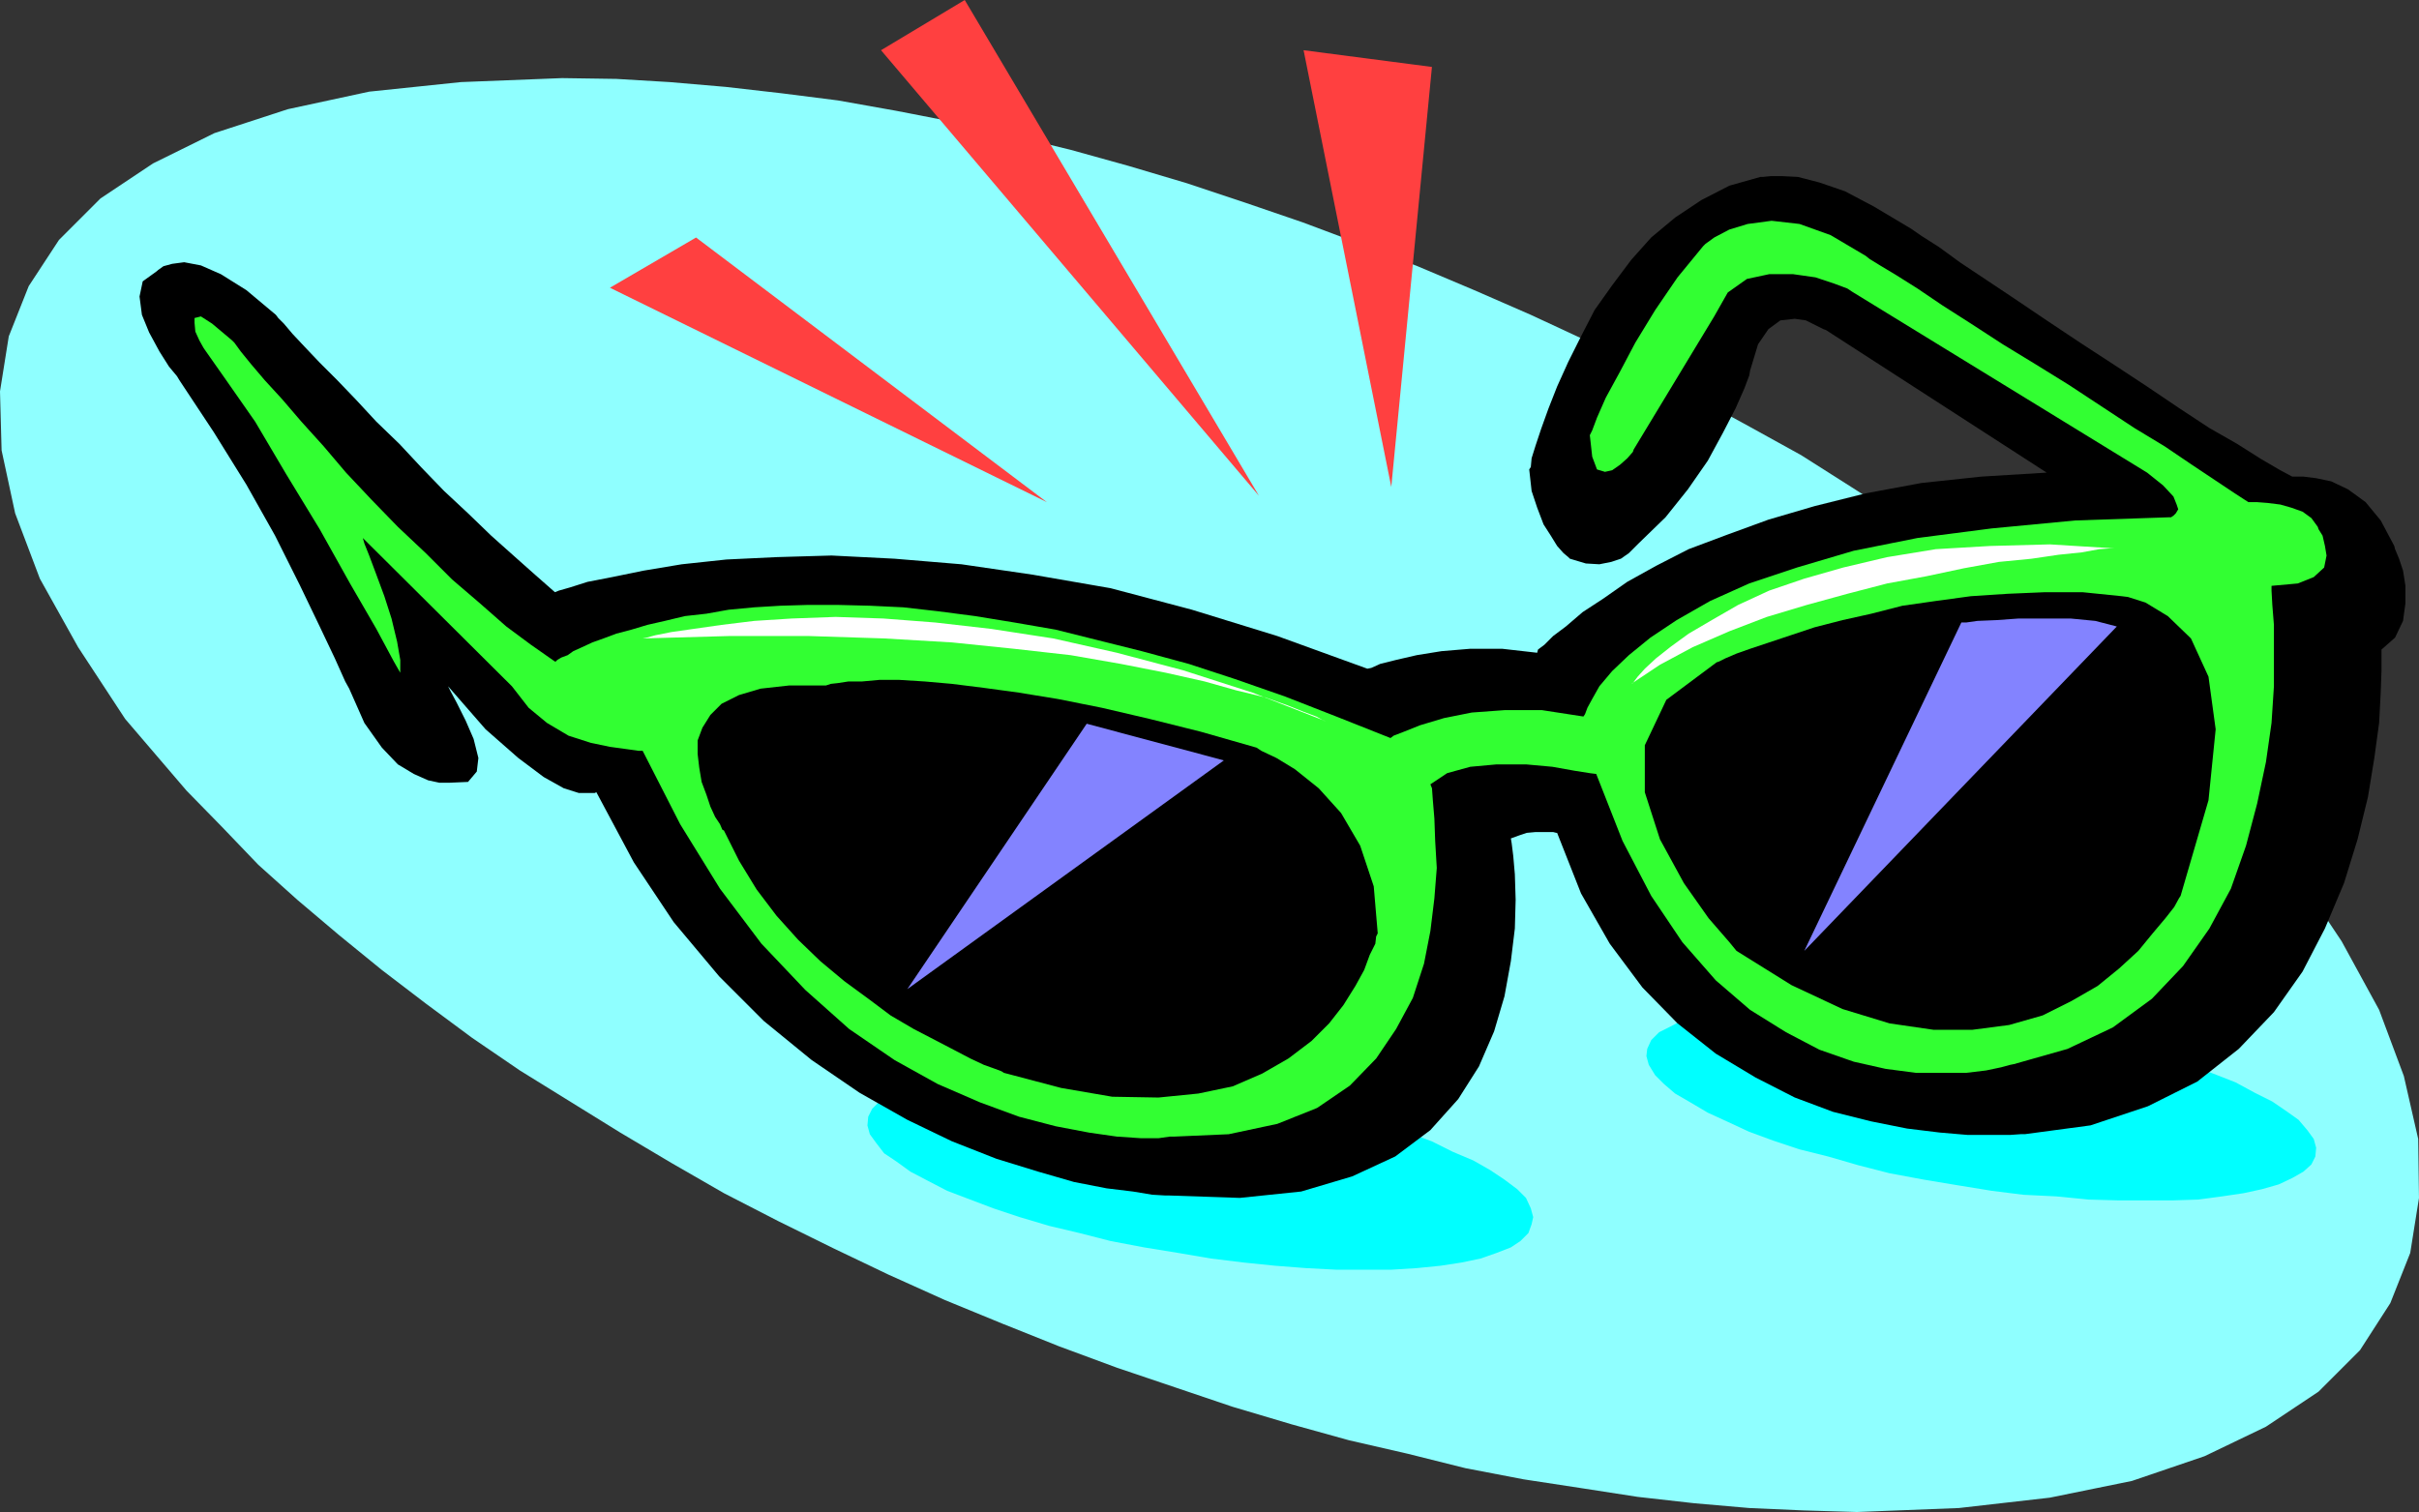
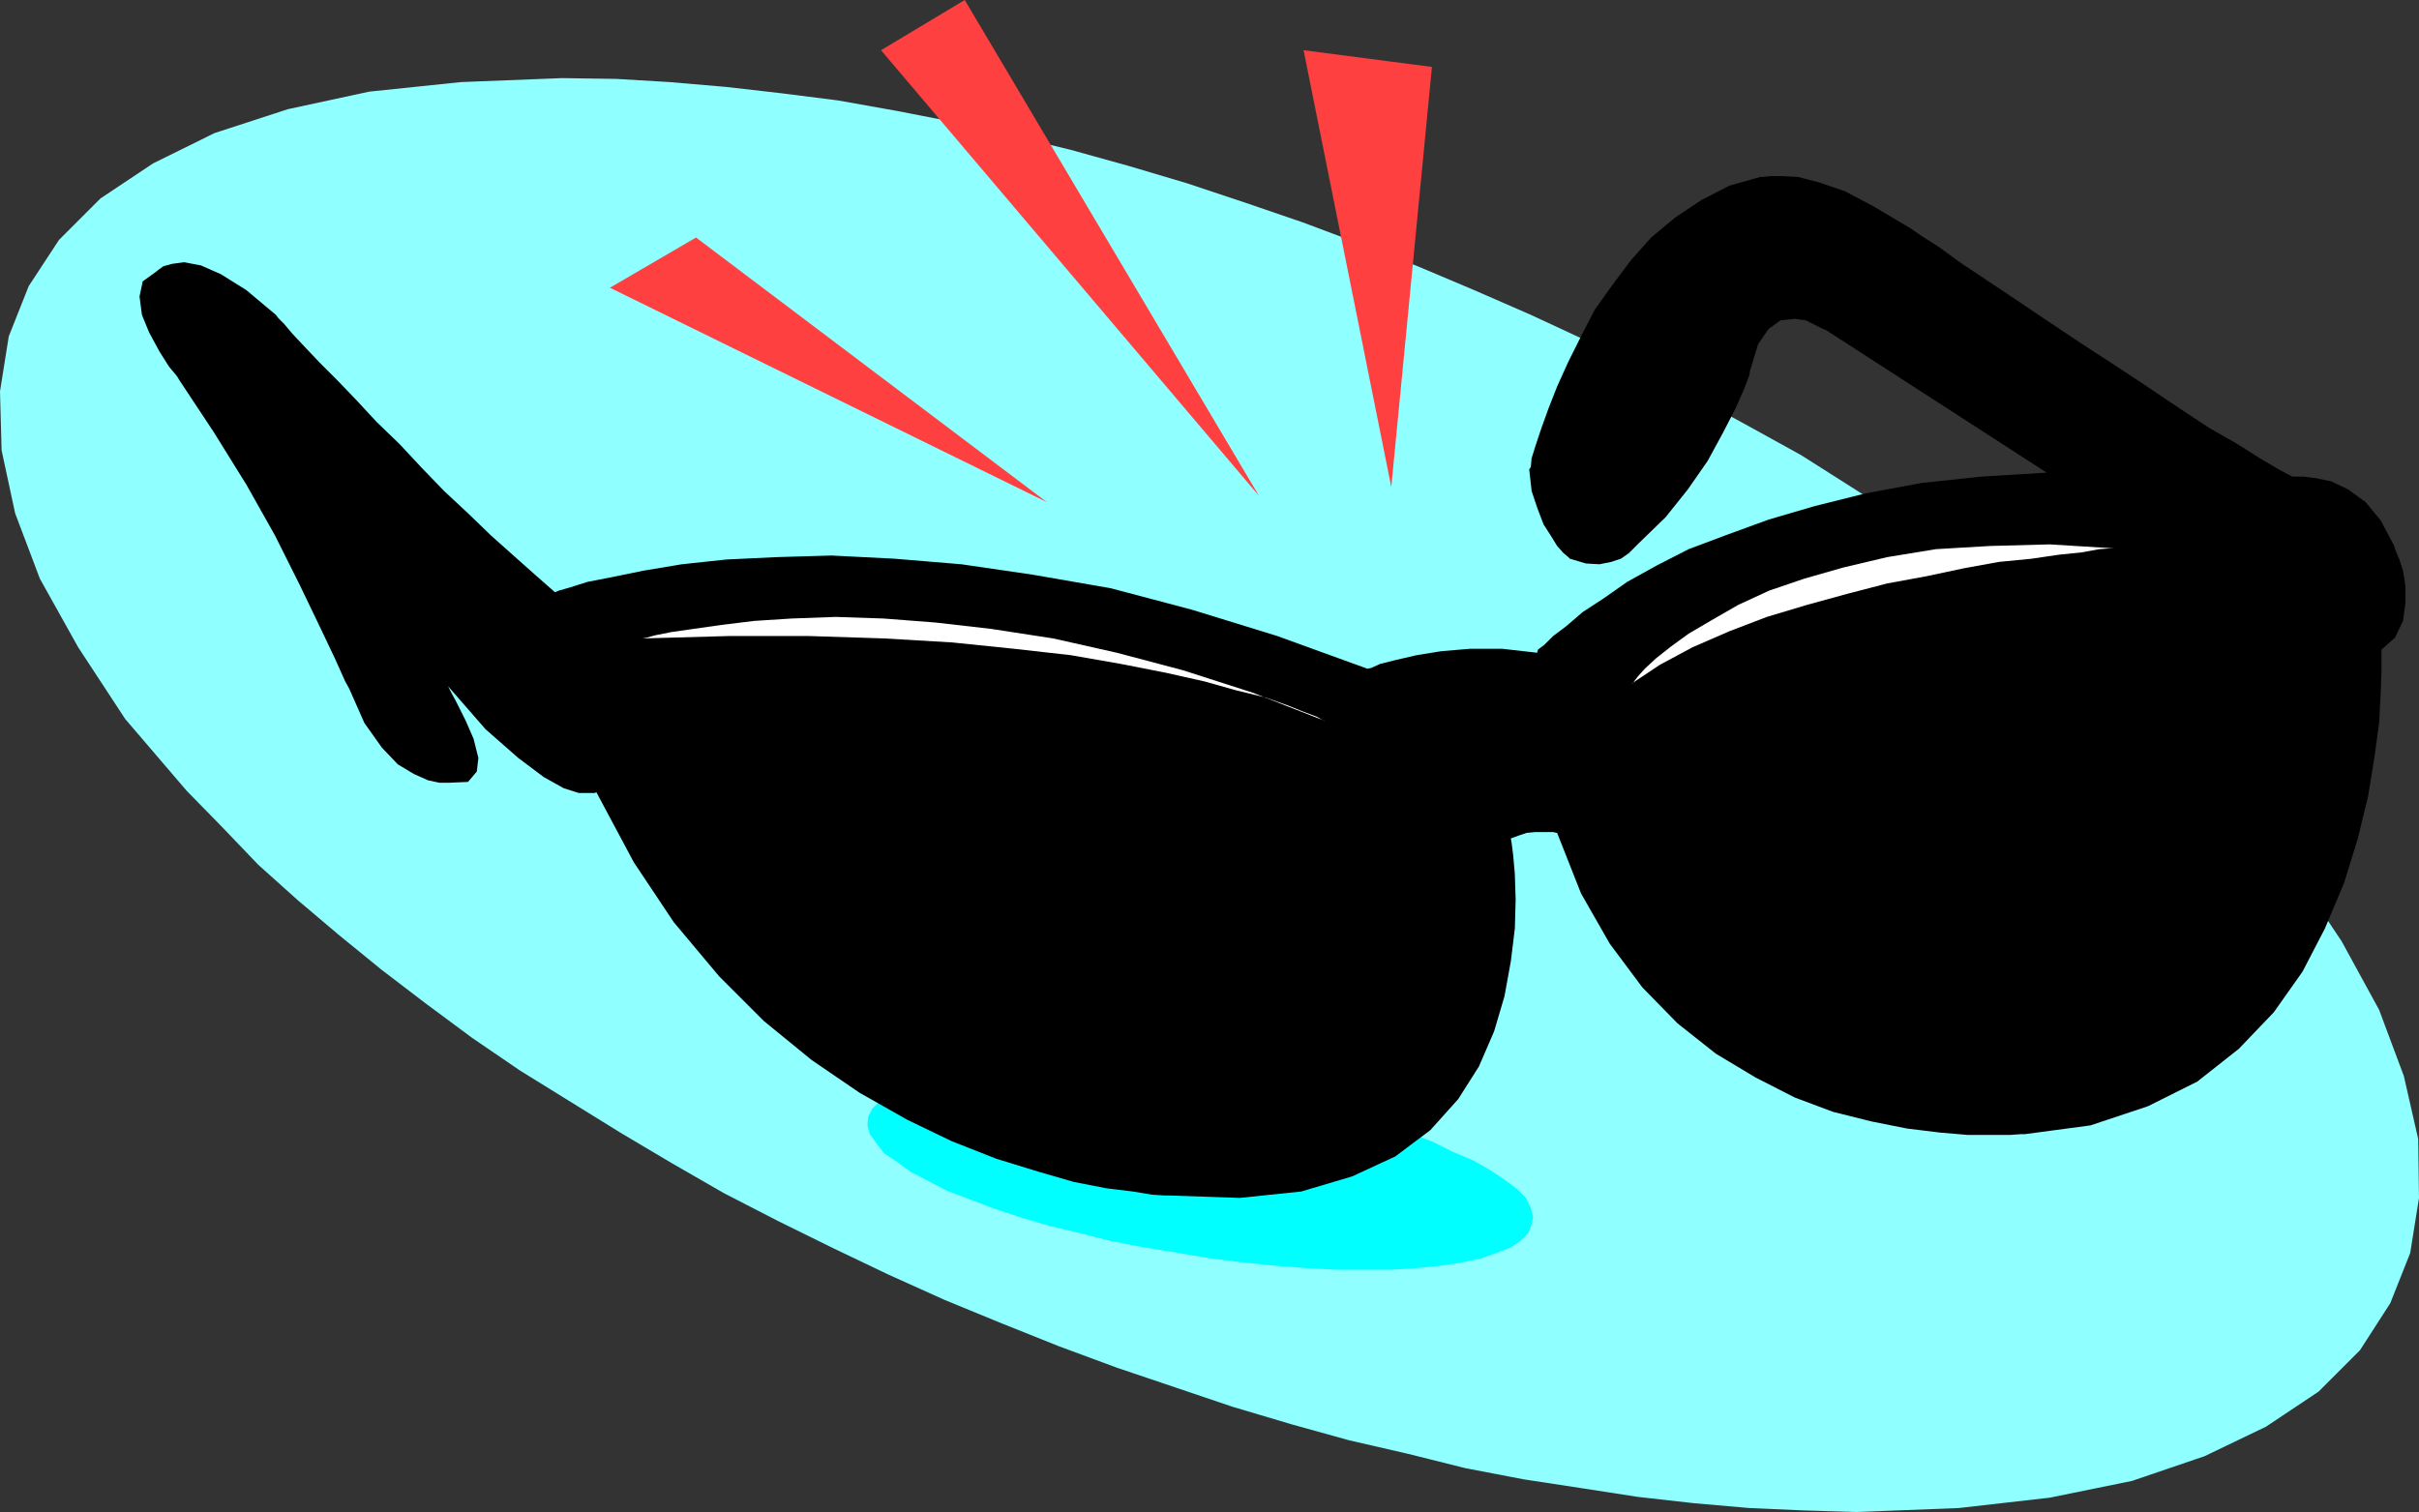
<svg xmlns="http://www.w3.org/2000/svg" xmlns:ns1="http://sodipodi.sourceforge.net/DTD/sodipodi-0.dtd" xmlns:ns2="http://www.inkscape.org/namespaces/inkscape" version="1.0" width="129.724mm" height="81.104mm" id="svg14" ns1:docname="Sunglasses 26.wmf">
  <rect width="100%" height="100%" fill="#333333" stroke="none" />
  <ns1:namedview id="namedview14" pagecolor="#ffffff" bordercolor="#000000" borderopacity="0.25" ns2:showpageshadow="2" ns2:pageopacity="0.0" ns2:pagecheckerboard="0" ns2:deskcolor="#d1d1d1" ns2:document-units="mm" />
  <defs id="defs1">
    <pattern id="WMFhbasepattern" patternUnits="userSpaceOnUse" width="6" height="6" x="0" y="0" />
  </defs>
  <path style="fill:#8fffff;fill-opacity:1;fill-rule:evenodd;stroke:none" d="m 452.479,161.589 -7.11,-7.433 -7.434,-7.433 -7.918,-7.11 -8.403,-7.11 -8.565,-7.11 -8.888,-6.787 -9.373,-6.948 -9.696,-6.625 -9.858,-6.302 -10.181,-6.464 -10.827,-5.979 -10.666,-5.817 -10.989,-5.979 -10.827,-5.332 -11.474,-5.332 -11.474,-5.009 -11.474,-4.848 -11.635,-4.524 -11.635,-4.363 -11.797,-4.04 -11.635,-3.878 -11.958,-3.555 -11.635,-3.232 -11.958,-2.909 -11.797,-2.747 -11.635,-2.262 -11.797,-2.101 -11.474,-1.454 -11.312,-1.293 -11.312,-0.97 -10.827,-0.646 -10.989,-0.162 -20.523,0.808 -18.584,1.939 L 58.338,22.138 43.47,26.985 31.027,33.126 20.362,40.236 11.958,48.638 5.818,58.011 1.778,68.191 0,79.34 0.323,91.298 l 2.747,12.766 5.01,13.25 7.757,13.897 9.534,14.543 12.443,14.543 7.11,7.272 7.434,7.756 7.918,7.11 8.403,7.11 8.726,7.11 8.888,6.787 9.373,6.948 9.696,6.625 10.181,6.302 10.181,6.302 10.342,6.14 10.666,6.14 10.989,5.656 11.15,5.494 11.15,5.332 11.474,5.171 11.797,4.848 11.312,4.524 11.797,4.363 11.958,4.04 11.474,3.878 11.958,3.555 11.635,3.232 11.958,2.747 11.635,2.909 11.797,2.262 11.635,1.777 11.474,1.777 11.474,1.293 11.15,0.97 10.989,0.485 10.827,0.323 20.685,-0.808 18.422,-2.101 16.645,-3.393 14.706,-5.009 12.443,-5.979 10.666,-7.11 8.403,-8.403 6.141,-9.534 4.04,-10.18 1.778,-11.15 -0.162,-11.958 -2.909,-12.766 -5.01,-13.412 -7.595,-13.897 -9.696,-14.543 z" id="path1" />
-   <path style="fill:#00ffff;fill-opacity:1;fill-rule:evenodd;stroke:none" d="m 389.94,239.152 6.787,1.131 6.949,1.131 6.464,0.808 6.626,0.323 6.464,0.646 5.979,0.162 h 5.979 5.333 l 5.01,-0.162 4.848,-0.646 4.363,-0.646 3.717,-0.808 3.394,-0.97 2.747,-1.293 2.262,-1.293 1.616,-1.454 0.808,-1.616 0.162,-1.777 -0.485,-1.777 -1.293,-1.777 -1.778,-2.101 -2.262,-1.616 -3.07,-2.101 -3.555,-1.777 -3.878,-2.101 -4.525,-1.777 -4.848,-1.777 -5.333,-1.777 -5.818,-1.777 -6.141,-1.454 -6.302,-1.616 -6.949,-1.131 -6.787,-1.293 -6.949,-0.97 -6.464,-0.808 -6.626,-0.808 -6.464,-0.485 -5.979,-0.323 h -5.979 l -5.333,0.323 -5.333,0.323 -4.525,0.485 -4.363,0.485 -4.04,0.808 -3.394,0.97 -2.424,1.293 -2.262,1.131 -1.616,1.616 -0.808,1.777 -0.162,1.454 0.485,1.777 1.293,2.101 1.778,1.777 2.262,1.939 3.07,1.777 3.555,2.101 3.878,1.777 4.525,2.101 4.848,1.777 5.333,1.777 5.818,1.454 6.141,1.777 6.302,1.616 z" id="path2" />
  <path style="fill:#00ffff;fill-opacity:1;fill-rule:evenodd;stroke:none" d="m 231.896,252.887 6.949,1.131 6.626,1.131 6.626,0.808 6.302,0.646 6.302,0.485 6.141,0.323 h 5.818 5.333 l 5.171,-0.323 4.848,-0.485 4.202,-0.646 3.878,-0.808 3.232,-1.131 2.909,-1.131 1.939,-1.293 1.616,-1.616 0.646,-1.777 0.323,-1.454 -0.485,-1.777 -0.97,-2.101 -1.778,-1.777 -2.586,-1.939 -2.909,-1.939 -3.394,-1.939 -4.202,-1.777 -4.202,-2.101 -4.848,-1.777 -5.333,-1.777 -5.979,-1.454 -5.979,-1.777 -6.302,-1.616 -6.949,-1.293 -6.787,-1.131 -6.626,-1.131 -6.626,-0.646 -6.626,-0.646 -6.302,-0.485 -6.141,-0.162 h -5.656 -5.656 l -5.01,0.162 -4.848,0.485 -4.363,0.808 -3.717,0.808 -3.394,0.97 -2.747,1.293 -2.101,1.293 -1.454,1.454 -0.808,1.616 -0.162,1.777 0.485,1.777 1.293,1.777 1.616,2.101 2.424,1.616 2.909,2.101 3.394,1.777 4.04,2.101 4.686,1.777 4.686,1.777 5.333,1.777 5.979,1.777 6.141,1.454 6.302,1.616 z" id="path3" />
  <path style="fill:#000000;fill-opacity:1;fill-rule:evenodd;stroke:none" d="m 90.819,139.128 0.485,0.97 1.293,2.424 1.778,3.555 1.616,3.717 0.97,3.878 -0.323,2.747 -1.778,2.101 -3.717,0.162 H 90.496 89.041 l -2.262,-0.485 -2.909,-1.293 -3.232,-1.939 -3.232,-3.393 -3.555,-5.009 -3.07,-6.948 -0.808,-1.454 -2.101,-4.686 -3.07,-6.464 -4.04,-8.403 L 55.752,108.588 49.934,98.246 43.309,87.581 36.36,77.078 35.875,76.27 l -1.616,-1.939 -1.939,-3.07 -2.101,-3.878 -1.454,-3.555 -0.485,-3.717 0.646,-3.07 2.909,-2.101 0.162,-0.162 1.131,-0.808 1.778,-0.485 2.424,-0.323 3.394,0.646 4.04,1.777 5.171,3.232 5.979,5.009 0.485,0.646 1.131,1.131 1.778,2.101 2.424,2.585 3.07,3.232 3.555,3.555 3.878,4.04 4.04,4.363 4.686,4.524 4.525,4.848 4.525,4.686 4.848,4.524 4.686,4.524 4.525,4.04 4.363,3.878 4.04,3.555 0.808,-0.323 2.262,-0.646 3.555,-1.131 5.01,-0.97 6.302,-1.293 7.757,-1.293 9.05,-0.97 10.181,-0.485 11.15,-0.323 12.766,0.646 13.574,1.131 14.382,2.101 15.837,2.747 16.483,4.363 17.291,5.332 18.261,6.625 0.808,-0.162 1.778,-0.808 3.232,-0.808 4.202,-0.97 5.01,-0.808 5.818,-0.485 h 6.464 l 7.11,0.808 0.162,-0.646 1.293,-0.97 1.778,-1.777 2.586,-1.939 3.394,-2.909 4.202,-2.747 4.848,-3.393 5.818,-3.232 6.626,-3.393 7.757,-2.909 8.403,-3.07 9.373,-2.747 10.342,-2.585 11.312,-2.101 12.12,-1.293 13.251,-0.808 -44.763,-28.924 -0.485,-0.162 -1.616,-0.808 -1.939,-0.97 -2.262,-0.323 -2.909,0.323 -2.424,1.777 -2.101,3.07 -1.616,5.332 -0.162,0.97 -0.97,2.585 -1.778,4.04 -2.586,5.009 -3.07,5.656 -4.04,5.817 -4.525,5.656 -5.494,5.332 -0.162,0.162 -0.808,0.808 -0.97,0.97 -1.616,1.131 -1.939,0.646 -2.424,0.485 -2.747,-0.162 -3.232,-0.97 -0.323,-0.323 -0.97,-0.808 -1.293,-1.454 -1.293,-2.101 -1.454,-2.262 -1.293,-3.393 -1.131,-3.393 -0.485,-4.363 0.323,-0.485 0.162,-1.777 0.808,-2.585 1.131,-3.393 1.454,-4.04 1.778,-4.524 2.262,-5.009 2.586,-5.171 2.747,-5.332 3.555,-5.009 3.878,-5.171 4.04,-4.524 4.848,-4.04 5.333,-3.555 5.656,-2.909 6.302,-1.777 h 0.485 l 1.616,-0.162 h 2.262 l 3.232,0.162 4.363,1.131 5.171,1.777 5.818,3.07 6.787,4.04 0.808,0.485 2.101,1.454 3.555,2.262 4.202,3.07 5.333,3.555 5.818,3.878 6.464,4.363 6.787,4.524 6.949,4.524 6.626,4.363 6.464,4.363 6.141,4.04 5.656,3.232 4.848,3.07 3.878,2.262 2.424,1.293 h 0.646 1.616 l 2.586,0.323 3.07,0.646 3.394,1.616 3.555,2.585 3.07,3.717 2.747,5.171 0.162,0.646 0.808,1.939 0.808,2.424 0.485,3.07 v 3.555 l -0.485,3.555 -1.616,3.393 -2.747,2.424 v 1.131 3.07 l -0.162,4.524 -0.323,6.14 -0.97,7.11 -1.293,7.918 -2.101,8.564 -2.747,8.887 -3.878,9.211 -4.525,8.726 -5.818,8.241 -7.11,7.433 -8.403,6.625 -10.019,5.009 -11.635,3.878 -13.251,1.777 h -0.808 l -2.262,0.162 h -3.717 -4.848 l -5.656,-0.485 -6.626,-0.808 -7.272,-1.454 -7.757,-1.939 -7.757,-2.909 -7.918,-4.04 -8.08,-4.848 -7.757,-6.14 -7.11,-7.272 -6.626,-8.887 -5.818,-10.18 -4.848,-12.281 h -0.162 l -0.646,-0.162 h -0.97 -1.293 -1.293 l -1.778,0.162 -1.454,0.485 -1.778,0.646 0.162,0.97 0.323,2.585 0.323,3.717 0.162,5.171 -0.162,5.817 -0.808,6.625 -1.293,7.11 -2.101,7.11 -3.07,7.11 -4.202,6.625 -5.656,6.302 -7.11,5.332 -8.726,4.04 -10.342,3.07 -12.443,1.293 -14.221,-0.485 h -0.808 l -2.747,-0.162 -3.878,-0.646 -5.333,-0.646 -6.626,-1.293 -7.272,-2.101 -8.403,-2.585 -9.05,-3.555 -9.05,-4.363 -9.696,-5.494 -9.696,-6.625 -9.696,-7.918 -9.05,-9.049 -9.211,-10.988 -8.08,-12.119 -7.595,-14.22 -0.323,0.162 h -1.293 -1.939 l -3.07,-0.97 -4.04,-2.262 -5.171,-3.878 -6.626,-5.817 z" id="path4" />
-   <path style="fill:#32ff32;fill-opacity:1;fill-rule:evenodd;stroke:none" d="m 81.123,136.381 -1.293,-2.262 -3.555,-6.625 -5.333,-9.211 -6.141,-10.988 -6.787,-11.15 -6.302,-10.665 -5.979,-8.564 -4.202,-5.979 -0.323,-0.485 -0.808,-1.454 -0.808,-1.777 -0.162,-1.777 v -0.97 l 1.293,-0.323 2.262,1.454 4.04,3.393 0.485,0.485 1.293,1.777 2.101,2.585 2.747,3.232 3.555,3.878 3.878,4.524 4.525,5.009 4.525,5.332 5.171,5.494 5.333,5.494 5.656,5.332 5.333,5.332 5.656,4.848 5.333,4.686 5.01,3.717 4.848,3.393 h 0.162 l 0.323,-0.323 0.808,-0.485 1.293,-0.485 1.131,-0.808 1.778,-0.808 2.101,-0.97 2.262,-0.808 2.586,-0.97 3.07,-0.808 3.232,-0.97 3.555,-0.808 4.04,-0.97 4.363,-0.485 4.525,-0.808 5.171,-0.485 5.333,-0.323 5.494,-0.162 h 6.141 l 6.464,0.162 6.787,0.323 7.11,0.808 7.434,0.97 7.918,1.293 8.403,1.454 8.403,2.101 9.05,2.262 9.534,2.585 9.373,3.07 10.181,3.555 10.342,4.04 10.989,4.363 0.646,-0.485 2.101,-0.808 3.232,-1.293 4.848,-1.454 5.656,-1.131 6.626,-0.485 h 7.595 l 8.403,1.293 0.323,-0.485 0.485,-1.293 0.97,-1.777 1.454,-2.585 2.586,-3.07 3.394,-3.232 4.363,-3.555 5.333,-3.555 6.787,-3.878 7.918,-3.555 9.696,-3.232 11.474,-3.393 12.928,-2.585 15.029,-1.939 16.968,-1.616 19.069,-0.646 h 0.323 l 0.485,-0.323 0.485,-0.485 0.485,-0.808 -0.323,-0.97 -0.646,-1.616 -2.101,-2.262 -3.232,-2.585 -59.792,-36.681 -0.97,-0.646 -2.586,-0.97 -3.878,-1.293 -4.525,-0.646 h -4.848 l -4.525,0.97 -3.878,2.747 -2.747,4.848 -16.322,26.985 -0.162,0.485 -1.131,1.293 -1.454,1.293 -1.616,1.131 -1.454,0.323 -1.616,-0.485 -0.97,-2.585 -0.485,-4.363 0.485,-0.97 0.97,-2.585 1.778,-4.04 2.909,-5.332 3.07,-5.817 4.04,-6.625 4.525,-6.625 5.171,-6.302 0.485,-0.485 1.778,-1.293 3.07,-1.616 3.717,-1.131 4.848,-0.646 5.656,0.646 6.302,2.262 7.11,4.201 0.808,0.646 2.101,1.293 3.232,1.939 4.363,2.747 5.01,3.393 5.818,3.717 6.464,4.201 6.626,4.04 6.787,4.201 6.626,4.363 6.626,4.363 6.141,3.717 5.494,3.717 4.848,3.232 3.878,2.585 2.747,1.777 h 0.485 1.293 l 2.101,0.162 2.586,0.323 2.262,0.646 2.262,0.808 1.778,1.293 1.293,1.777 0.162,0.485 0.808,1.293 0.485,2.101 0.323,1.939 -0.485,2.424 -2.101,1.939 -3.232,1.293 -5.333,0.485 v 0.97 l 0.162,2.909 0.323,4.04 v 5.656 6.787 l -0.485,7.433 -1.131,7.918 -1.778,8.403 -2.262,8.564 -3.07,8.726 -4.363,8.079 -5.333,7.595 -6.302,6.625 -7.918,5.817 -9.211,4.363 -10.827,3.07 -0.808,0.162 -1.778,0.485 -3.07,0.646 -4.04,0.485 h -4.525 -5.656 l -6.141,-0.808 -6.464,-1.454 -6.949,-2.424 -6.787,-3.555 -7.272,-4.524 -6.949,-5.979 -6.787,-7.756 -6.302,-9.372 -5.818,-11.15 -5.333,-13.573 -1.293,-0.162 -3.07,-0.485 -4.525,-0.808 -5.333,-0.485 h -5.979 l -5.333,0.485 -4.686,1.293 -3.394,2.262 0.323,0.808 0.162,2.262 0.323,3.878 0.162,4.524 0.323,5.494 -0.485,6.14 -0.808,6.625 -1.293,6.625 -2.262,6.948 -3.394,6.302 -4.04,5.979 -5.333,5.494 -6.626,4.524 -8.08,3.232 -9.858,2.101 -11.15,0.485 h -0.808 l -2.262,0.323 h -3.555 l -4.848,-0.323 -5.656,-0.808 -6.787,-1.293 -7.434,-1.939 -7.918,-2.909 -8.565,-3.717 -8.726,-4.848 -9.211,-6.302 -8.888,-7.918 -8.888,-9.372 -8.403,-11.15 -8.08,-13.089 -7.595,-14.866 h -0.808 l -2.262,-0.323 -3.555,-0.485 -3.878,-0.808 -4.525,-1.454 -4.363,-2.585 -3.717,-3.07 -3.394,-4.363 -30.219,-30.056 0.323,1.131 0.97,2.424 1.454,3.878 1.616,4.363 1.454,4.524 1.131,4.686 0.646,3.717 z" id="path5" />
  <path style="fill:#000000;fill-opacity:1;fill-rule:evenodd;stroke:none" d="m 351.964,192.776 -1.454,-1.777 -4.202,-4.848 -5.01,-7.11 -4.848,-8.887 -3.07,-9.534 v -9.534 l 4.363,-9.211 10.181,-7.595 0.485,-0.162 1.293,-0.646 2.262,-0.97 2.747,-0.97 3.878,-1.293 4.363,-1.454 4.848,-1.616 5.656,-1.454 5.818,-1.293 6.302,-1.616 6.787,-0.97 7.11,-0.97 7.434,-0.485 7.595,-0.323 h 7.595 l 7.918,0.808 1.293,0.162 3.555,1.131 4.525,2.747 4.686,4.524 3.555,7.756 1.454,10.665 -1.454,14.381 -5.656,19.391 -0.323,0.485 -0.97,1.777 -1.778,2.262 -2.586,3.07 -2.909,3.555 -3.878,3.555 -4.363,3.555 -5.333,3.07 -5.818,2.909 -6.787,1.939 -7.434,0.97 h -7.918 l -8.888,-1.293 -9.534,-2.909 -10.342,-4.848 z" id="path6" />
  <path style="fill:#000000;fill-opacity:1;fill-rule:evenodd;stroke:none" d="m 167.094,138.967 h 0.323 l 0.97,-0.323 1.454,-0.162 2.101,-0.323 h 2.747 l 3.555,-0.323 h 4.04 l 5.171,0.323 5.494,0.485 6.464,0.808 7.11,0.97 7.918,1.293 8.888,1.777 9.696,2.262 10.342,2.585 11.312,3.232 0.97,0.646 3.07,1.454 3.717,2.262 4.848,3.878 4.525,5.009 3.878,6.625 2.747,8.241 0.808,9.534 -0.323,0.646 -0.162,1.454 -1.131,2.262 -1.131,3.07 -1.778,3.232 -2.424,3.878 -2.909,3.717 -3.555,3.555 -4.686,3.555 -5.333,3.07 -5.979,2.585 -6.949,1.454 -8.08,0.808 -9.373,-0.162 -10.342,-1.777 -11.635,-3.07 -0.485,-0.323 -1.293,-0.485 -2.262,-0.808 -2.747,-1.293 -3.394,-1.777 -3.717,-1.939 -4.363,-2.262 -4.686,-2.747 -4.525,-3.393 -4.848,-3.555 -4.848,-4.04 -4.525,-4.363 -4.363,-4.848 -4.04,-5.332 -3.555,-5.817 -3.07,-6.14 -0.323,-0.162 -0.485,-1.131 -0.97,-1.454 -0.97,-2.101 -0.808,-2.424 -0.97,-2.585 -0.485,-2.909 -0.323,-2.747 v -2.747 l 0.97,-2.585 1.616,-2.585 2.262,-2.262 3.555,-1.777 4.363,-1.293 5.818,-0.646 z" id="path7" />
  <path style="fill:#ffffff;fill-opacity:1;fill-rule:evenodd;stroke:none" d="m 130.249,129.433 0.808,-0.162 1.778,-0.485 3.232,-0.646 4.525,-0.646 5.656,-0.808 6.626,-0.808 7.595,-0.485 8.888,-0.323 9.696,0.323 10.504,0.808 11.312,1.293 12.605,1.939 12.928,2.909 13.413,3.555 14.059,4.524 14.867,5.817 -0.485,-0.162 -1.454,-0.808 -2.586,-0.97 -3.232,-1.293 -4.525,-1.616 -5.979,-1.454 -6.302,-1.777 -7.918,-1.777 -9.05,-1.777 -10.181,-1.777 -11.474,-1.293 -12.605,-1.293 -13.736,-0.808 -15.19,-0.485 h -16.322 z" id="path8" />
-   <path style="fill:#8383ff;fill-opacity:1;fill-rule:evenodd;stroke:none" d="m 397.536,126.201 h 0.97 l 2.262,-0.323 3.878,-0.162 4.525,-0.323 h 5.171 5.333 l 5.01,0.485 4.363,1.131 -63.347,65.767 z" id="path9" />
-   <path style="fill:#8383ff;fill-opacity:1;fill-rule:evenodd;stroke:none" d="m 220.261,146.723 27.795,7.433 -64.155,46.376 z" id="path10" />
  <path style="fill:#ffffff;fill-opacity:1;fill-rule:evenodd;stroke:none" d="m 428.563,111.173 h -0.808 l -2.262,0.162 -3.555,0.646 -4.686,0.485 -5.494,0.808 -6.626,0.646 -7.11,1.293 -7.595,1.616 -7.918,1.454 -8.08,2.101 -8.242,2.262 -8.08,2.424 -7.595,2.909 -7.434,3.232 -6.626,3.555 -5.818,3.878 0.323,-0.162 0.97,-1.293 1.454,-1.616 2.262,-2.101 3.07,-2.424 3.555,-2.585 4.686,-2.747 5.333,-3.07 6.302,-2.909 7.11,-2.424 7.918,-2.262 8.888,-2.101 9.858,-1.616 10.989,-0.646 12.12,-0.323 z" id="path11" />
  <path style="fill:#ff4040;fill-opacity:1;fill-rule:evenodd;stroke:none" d="M 212.181,101.801 123.624,58.334 141.077,48.154 Z" id="path12" />
  <path style="fill:#ff4040;fill-opacity:1;fill-rule:evenodd;stroke:none" d="M 255.166,100.508 178.568,10.18 195.536,0 Z" id="path13" />
  <path style="fill:#ff4040;fill-opacity:1;fill-rule:evenodd;stroke:none" d="M 281.992,98.731 264.216,10.18 290.233,13.573 Z" id="path14" />
</svg>